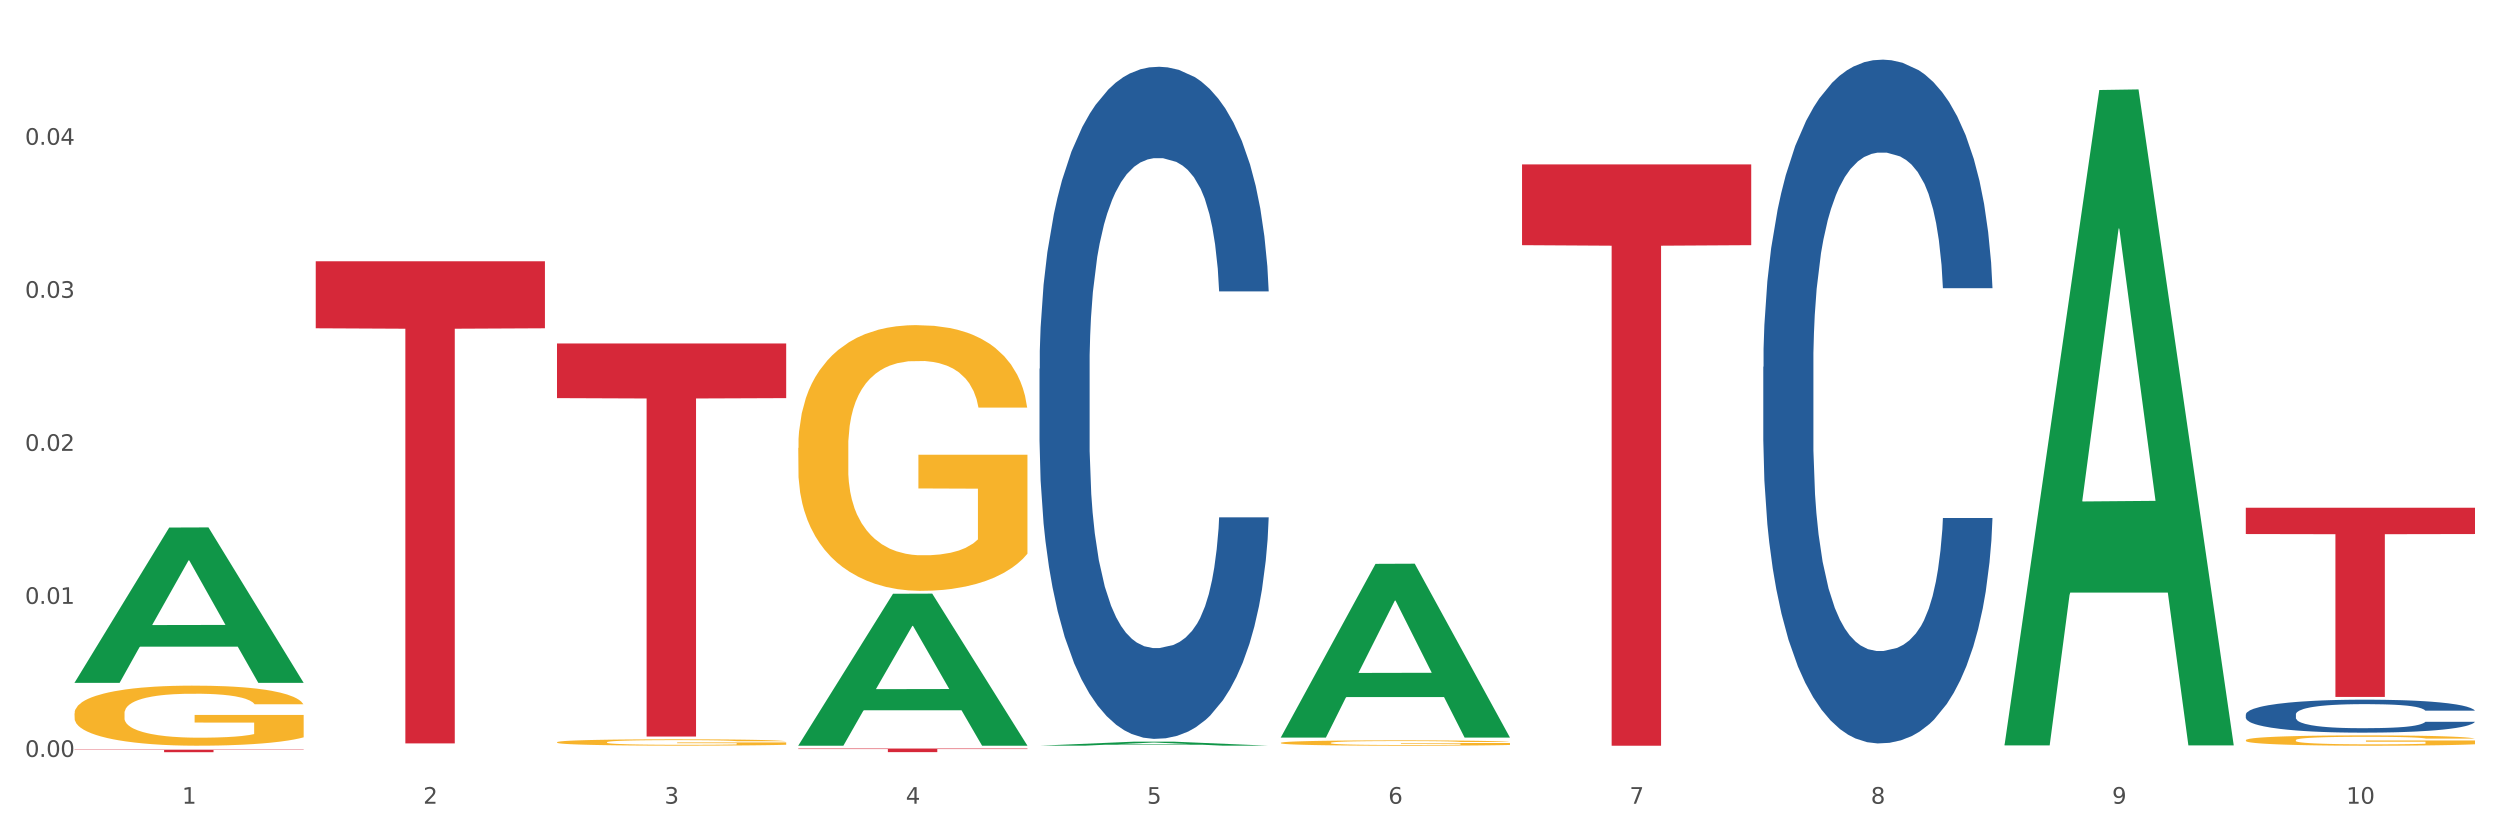
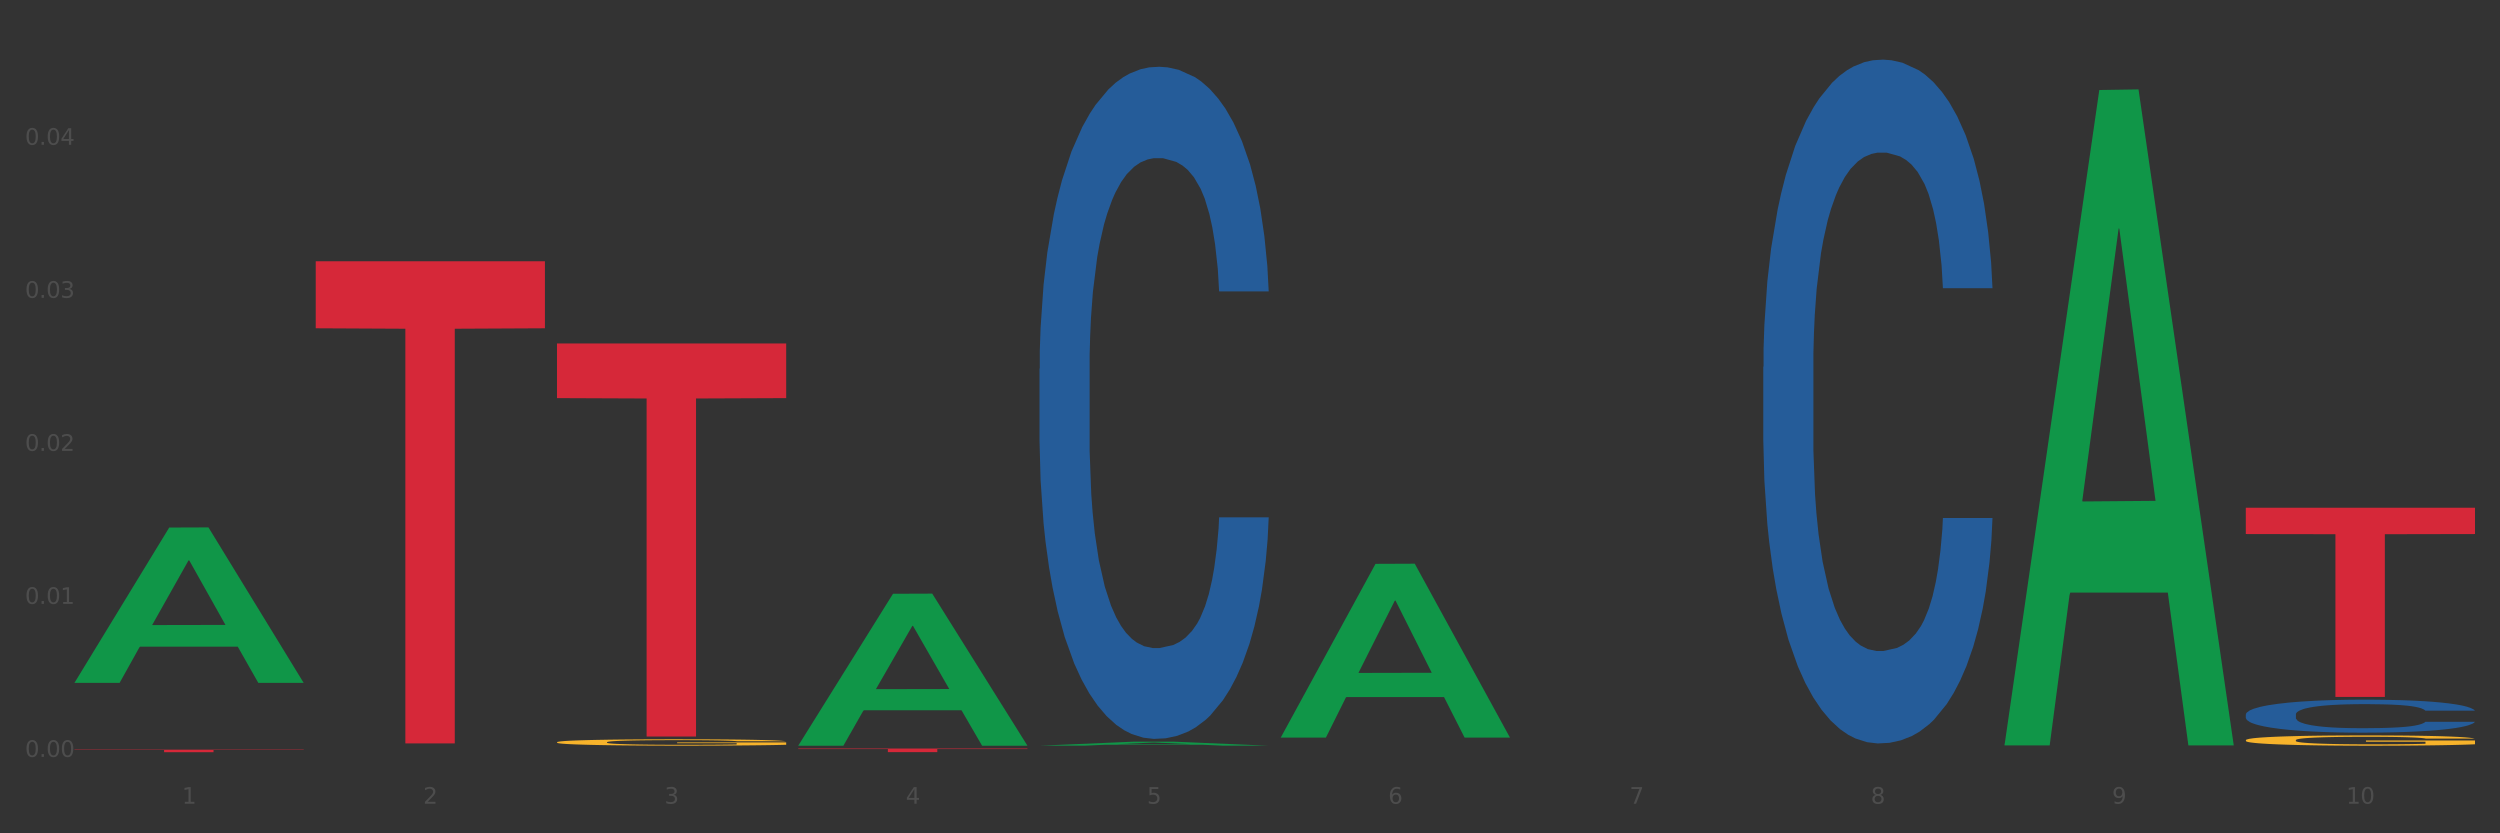
<svg xmlns="http://www.w3.org/2000/svg" xmlns:xlink="http://www.w3.org/1999/xlink" width="1080pt" height="360pt" viewBox="0 0 1080 360" version="1.1">
  <rect x="0" y="0" width="1080" height="360" fill="#333333" stroke="none" />
  <defs>
    <style type="text/css">*{stroke-linejoin: round; stroke-linecap: butt}</style>
  </defs>
  <g id="figure_1">
    <g id="patch_1">
-       <path d="M 0 360  L 1080 360  L 1080 0  L 0 0  z " style="fill: #ffffff; stroke: #ffffff; stroke-linejoin: miter" />
-     </g>
+       </g>
    <g id="axes_1">
      <g id="matplotlib.axis_1">
        <g id="xtick_1">
          <g id="text_1">
            <g style="fill: #4d4d4d" transform="translate(78.627 347.204) scale(0.096 -0.096)">
              <defs>
                <path id="DejaVuSans-31" d="M 794 531  L 1825 531  L 1825 4091  L 703 3866  L 703 4441  L 1819 4666  L 2450 4666  L 2450 531  L 3481 531  L 3481 0  L 794 0  L 794 531  z " transform="scale(0.016)" />
              </defs>
              <use xlink:href="#DejaVuSans-31" />
            </g>
          </g>
        </g>
        <g id="xtick_2">
          <g id="text_2">
            <g style="fill: #4d4d4d" transform="translate(182.851 347.204) scale(0.096 -0.096)">
              <defs>
                <path id="DejaVuSans-32" d="M 1228 531  L 3431 531  L 3431 0  L 469 0  L 469 531  Q 828 903 1448 1529  Q 2069 2156 2228 2338  Q 2531 2678 2651 2914  Q 2772 3150 2772 3378  Q 2772 3750 2511 3984  Q 2250 4219 1831 4219  Q 1534 4219 1204 4116  Q 875 4013 500 3803  L 500 4441  Q 881 4594 1212 4672  Q 1544 4750 1819 4750  Q 2544 4750 2975 4387  Q 3406 4025 3406 3419  Q 3406 3131 3298 2873  Q 3191 2616 2906 2266  Q 2828 2175 2409 1742  Q 1991 1309 1228 531  z " transform="scale(0.016)" />
              </defs>
              <use xlink:href="#DejaVuSans-32" />
            </g>
          </g>
        </g>
        <g id="xtick_3">
          <g id="text_3">
            <g style="fill: #4d4d4d" transform="translate(287.074 347.204) scale(0.096 -0.096)">
              <defs>
                <path id="DejaVuSans-33" d="M 2597 2516  Q 3050 2419 3304 2112  Q 3559 1806 3559 1356  Q 3559 666 3084 287  Q 2609 -91 1734 -91  Q 1441 -91 1130 -33  Q 819 25 488 141  L 488 750  Q 750 597 1062 519  Q 1375 441 1716 441  Q 2309 441 2620 675  Q 2931 909 2931 1356  Q 2931 1769 2642 2001  Q 2353 2234 1838 2234  L 1294 2234  L 1294 2753  L 1863 2753  Q 2328 2753 2575 2939  Q 2822 3125 2822 3475  Q 2822 3834 2567 4026  Q 2313 4219 1838 4219  Q 1578 4219 1281 4162  Q 984 4106 628 3988  L 628 4550  Q 988 4650 1302 4700  Q 1616 4750 1894 4750  Q 2613 4750 3031 4423  Q 3450 4097 3450 3541  Q 3450 3153 3228 2886  Q 3006 2619 2597 2516  z " transform="scale(0.016)" />
              </defs>
              <use xlink:href="#DejaVuSans-33" />
            </g>
          </g>
        </g>
        <g id="xtick_4">
          <g id="text_4">
            <g style="fill: #4d4d4d" transform="translate(391.298 347.204) scale(0.096 -0.096)">
              <defs>
                <path id="DejaVuSans-34" d="M 2419 4116  L 825 1625  L 2419 1625  L 2419 4116  z M 2253 4666  L 3047 4666  L 3047 1625  L 3713 1625  L 3713 1100  L 3047 1100  L 3047 0  L 2419 0  L 2419 1100  L 313 1100  L 313 1709  L 2253 4666  z " transform="scale(0.016)" />
              </defs>
              <use xlink:href="#DejaVuSans-34" />
            </g>
          </g>
        </g>
        <g id="xtick_5">
          <g id="text_5">
            <g style="fill: #4d4d4d" transform="translate(495.522 347.204) scale(0.096 -0.096)">
              <defs>
                <path id="DejaVuSans-35" d="M 691 4666  L 3169 4666  L 3169 4134  L 1269 4134  L 1269 2991  Q 1406 3038 1543 3061  Q 1681 3084 1819 3084  Q 2600 3084 3056 2656  Q 3513 2228 3513 1497  Q 3513 744 3044 326  Q 2575 -91 1722 -91  Q 1428 -91 1123 -41  Q 819 9 494 109  L 494 744  Q 775 591 1075 516  Q 1375 441 1709 441  Q 2250 441 2565 725  Q 2881 1009 2881 1497  Q 2881 1984 2565 2268  Q 2250 2553 1709 2553  Q 1456 2553 1204 2497  Q 953 2441 691 2322  L 691 4666  z " transform="scale(0.016)" />
              </defs>
              <use xlink:href="#DejaVuSans-35" />
            </g>
          </g>
        </g>
        <g id="xtick_6">
          <g id="text_6">
            <g style="fill: #4d4d4d" transform="translate(599.745 347.204) scale(0.096 -0.096)">
              <defs>
                <path id="DejaVuSans-36" d="M 2113 2584  Q 1688 2584 1439 2293  Q 1191 2003 1191 1497  Q 1191 994 1439 701  Q 1688 409 2113 409  Q 2538 409 2786 701  Q 3034 994 3034 1497  Q 3034 2003 2786 2293  Q 2538 2584 2113 2584  z M 3366 4563  L 3366 3988  Q 3128 4100 2886 4159  Q 2644 4219 2406 4219  Q 1781 4219 1451 3797  Q 1122 3375 1075 2522  Q 1259 2794 1537 2939  Q 1816 3084 2150 3084  Q 2853 3084 3261 2657  Q 3669 2231 3669 1497  Q 3669 778 3244 343  Q 2819 -91 2113 -91  Q 1303 -91 875 529  Q 447 1150 447 2328  Q 447 3434 972 4092  Q 1497 4750 2381 4750  Q 2619 4750 2861 4703  Q 3103 4656 3366 4563  z " transform="scale(0.016)" />
              </defs>
              <use xlink:href="#DejaVuSans-36" />
            </g>
          </g>
        </g>
        <g id="xtick_7">
          <g id="text_7">
            <g style="fill: #4d4d4d" transform="translate(703.969 347.204) scale(0.096 -0.096)">
              <defs>
                <path id="DejaVuSans-37" d="M 525 4666  L 3525 4666  L 3525 4397  L 1831 0  L 1172 0  L 2766 4134  L 525 4134  L 525 4666  z " transform="scale(0.016)" />
              </defs>
              <use xlink:href="#DejaVuSans-37" />
            </g>
          </g>
        </g>
        <g id="xtick_8">
          <g id="text_8">
            <g style="fill: #4d4d4d" transform="translate(808.193 347.204) scale(0.096 -0.096)">
              <defs>
                <path id="DejaVuSans-38" d="M 2034 2216  Q 1584 2216 1326 1975  Q 1069 1734 1069 1313  Q 1069 891 1326 650  Q 1584 409 2034 409  Q 2484 409 2743 651  Q 3003 894 3003 1313  Q 3003 1734 2745 1975  Q 2488 2216 2034 2216  z M 1403 2484  Q 997 2584 770 2862  Q 544 3141 544 3541  Q 544 4100 942 4425  Q 1341 4750 2034 4750  Q 2731 4750 3128 4425  Q 3525 4100 3525 3541  Q 3525 3141 3298 2862  Q 3072 2584 2669 2484  Q 3125 2378 3379 2068  Q 3634 1759 3634 1313  Q 3634 634 3220 271  Q 2806 -91 2034 -91  Q 1263 -91 848 271  Q 434 634 434 1313  Q 434 1759 690 2068  Q 947 2378 1403 2484  z M 1172 3481  Q 1172 3119 1398 2916  Q 1625 2713 2034 2713  Q 2441 2713 2670 2916  Q 2900 3119 2900 3481  Q 2900 3844 2670 4047  Q 2441 4250 2034 4250  Q 1625 4250 1398 4047  Q 1172 3844 1172 3481  z " transform="scale(0.016)" />
              </defs>
              <use xlink:href="#DejaVuSans-38" />
            </g>
          </g>
        </g>
        <g id="xtick_9">
          <g id="text_9">
            <g style="fill: #4d4d4d" transform="translate(912.416 347.204) scale(0.096 -0.096)">
              <defs>
                <path id="DejaVuSans-39" d="M 703 97  L 703 672  Q 941 559 1184 500  Q 1428 441 1663 441  Q 2288 441 2617 861  Q 2947 1281 2994 2138  Q 2813 1869 2534 1725  Q 2256 1581 1919 1581  Q 1219 1581 811 2004  Q 403 2428 403 3163  Q 403 3881 828 4315  Q 1253 4750 1959 4750  Q 2769 4750 3195 4129  Q 3622 3509 3622 2328  Q 3622 1225 3098 567  Q 2575 -91 1691 -91  Q 1453 -91 1209 -44  Q 966 3 703 97  z M 1959 2075  Q 2384 2075 2632 2365  Q 2881 2656 2881 3163  Q 2881 3666 2632 3958  Q 2384 4250 1959 4250  Q 1534 4250 1286 3958  Q 1038 3666 1038 3163  Q 1038 2656 1286 2365  Q 1534 2075 1959 2075  z " transform="scale(0.016)" />
              </defs>
              <use xlink:href="#DejaVuSans-39" />
            </g>
          </g>
        </g>
        <g id="xtick_10">
          <g id="text_10">
            <g style="fill: #4d4d4d" transform="translate(1013.586 347.204) scale(0.096 -0.096)">
              <defs>
                <path id="DejaVuSans-30" d="M 2034 4250  Q 1547 4250 1301 3770  Q 1056 3291 1056 2328  Q 1056 1369 1301 889  Q 1547 409 2034 409  Q 2525 409 2770 889  Q 3016 1369 3016 2328  Q 3016 3291 2770 3770  Q 2525 4250 2034 4250  z M 2034 4750  Q 2819 4750 3233 4129  Q 3647 3509 3647 2328  Q 3647 1150 3233 529  Q 2819 -91 2034 -91  Q 1250 -91 836 529  Q 422 1150 422 2328  Q 422 3509 836 4129  Q 1250 4750 2034 4750  z " transform="scale(0.016)" />
              </defs>
              <use xlink:href="#DejaVuSans-31" />
              <use xlink:href="#DejaVuSans-30" transform="translate(63.623 0)" />
            </g>
          </g>
        </g>
        <g id="xtick_11" />
        <g id="xtick_12" />
        <g id="xtick_13" />
        <g id="xtick_14" />
        <g id="xtick_15" />
        <g id="xtick_16" />
        <g id="xtick_17" />
        <g id="xtick_18" />
        <g id="xtick_19" />
      </g>
      <g id="matplotlib.axis_2">
        <g id="ytick_1">
          <g id="text_11">
            <g style="fill: #4d4d4d" transform="translate(10.8 326.986) scale(0.096 -0.096)">
              <defs>
                <path id="DejaVuSans-2e" d="M 684 794  L 1344 794  L 1344 0  L 684 0  L 684 794  z " transform="scale(0.016)" />
              </defs>
              <use xlink:href="#DejaVuSans-30" />
              <use xlink:href="#DejaVuSans-2e" transform="translate(63.623 0)" />
              <use xlink:href="#DejaVuSans-30" transform="translate(95.41 0)" />
              <use xlink:href="#DejaVuSans-30" transform="translate(159.033 0)" />
            </g>
          </g>
        </g>
        <g id="ytick_2">
          <g id="text_12">
            <g style="fill: #4d4d4d" transform="translate(10.8 260.875) scale(0.096 -0.096)">
              <use xlink:href="#DejaVuSans-30" />
              <use xlink:href="#DejaVuSans-2e" transform="translate(63.623 0)" />
              <use xlink:href="#DejaVuSans-30" transform="translate(95.41 0)" />
              <use xlink:href="#DejaVuSans-31" transform="translate(159.033 0)" />
            </g>
          </g>
        </g>
        <g id="ytick_3">
          <g id="text_13">
            <g style="fill: #4d4d4d" transform="translate(10.8 194.765) scale(0.096 -0.096)">
              <use xlink:href="#DejaVuSans-30" />
              <use xlink:href="#DejaVuSans-2e" transform="translate(63.623 0)" />
              <use xlink:href="#DejaVuSans-30" transform="translate(95.41 0)" />
              <use xlink:href="#DejaVuSans-32" transform="translate(159.033 0)" />
            </g>
          </g>
        </g>
        <g id="ytick_4">
          <g id="text_14">
            <g style="fill: #4d4d4d" transform="translate(10.8 128.654) scale(0.096 -0.096)">
              <use xlink:href="#DejaVuSans-30" />
              <use xlink:href="#DejaVuSans-2e" transform="translate(63.623 0)" />
              <use xlink:href="#DejaVuSans-30" transform="translate(95.41 0)" />
              <use xlink:href="#DejaVuSans-33" transform="translate(159.033 0)" />
            </g>
          </g>
        </g>
        <g id="ytick_5">
          <g id="text_15">
            <g style="fill: #4d4d4d" transform="translate(10.8 62.543) scale(0.096 -0.096)">
              <use xlink:href="#DejaVuSans-30" />
              <use xlink:href="#DejaVuSans-2e" transform="translate(63.623 0)" />
              <use xlink:href="#DejaVuSans-30" transform="translate(95.41 0)" />
              <use xlink:href="#DejaVuSans-34" transform="translate(159.033 0)" />
            </g>
          </g>
        </g>
        <g id="ytick_6" />
        <g id="ytick_7" />
        <g id="ytick_8" />
        <g id="ytick_9" />
        <g id="ytick_10" />
      </g>
      <g id="PolyCollection_1">
        <path d="M 32.175 294.875  L 32.277 294.812  L 73.107 227.899  L 90.051 227.836  L 131.187 295.001  L 111.589 295.001  L 102.709 279.361  L 60.552 279.361  L 60.246 279.613  L 51.671 295.001  L 32.175 295.001  L 32.175 294.875  L 65.86 270.027  L 97.401 269.964  L 81.783 242.152  L 81.579 242.026  L 81.375 242.215  L 65.758 269.964  L 65.86 270.027  L 32.175 294.875  z " clip-path="url(#paecd5cd5d4)" style="fill: #109648" />
-         <path d="M 344.846 193.497  L 344.963 193.392  L 344.963 189.618  L 345.197 186.368  L 346.366 178.504  L 348.119 172.004  L 349.405 168.544  L 350.691 165.713  L 352.21 162.882  L 354.081 159.946  L 357.471 155.648  L 359.575 153.446  L 362.147 151.139  L 366.823 147.784  L 370.213 145.897  L 373.72 144.324  L 379.448 142.437  L 383.188 141.598  L 387.163 140.969  L 391.956 140.55  L 395.579 140.445  L 403.529 140.759  L 410.309 141.703  L 413.582 142.437  L 417.79 143.695  L 420.011 144.534  L 423.635 146.211  L 427.376 148.413  L 429.947 150.3  L 433.805 153.865  L 436.728 157.43  L 439.416 161.834  L 440.819 164.874  L 441.871 167.705  L 442.806 170.955  L 443.741 176.093  L 422.7 176.093  L 421.882 172.423  L 420.596 168.963  L 418.725 165.608  L 417.089 163.511  L 414.283 160.89  L 411.711 159.212  L 409.023 157.954  L 405.75 156.906  L 403.178 156.381  L 399.554 155.962  L 392.423 156.067  L 387.63 156.906  L 384.357 157.954  L 382.253 158.898  L 380.383 159.946  L 378.279 161.414  L 375.824 163.616  L 374.07 165.608  L 372.317 168.124  L 370.914 170.641  L 369.628 173.576  L 368.576 176.722  L 367.758 179.972  L 367.056 183.956  L 366.472 190.562  L 366.472 204.926  L 366.706 208.176  L 367.29 212.475  L 367.992 215.725  L 369.161 219.604  L 370.213 222.225  L 372.2 226  L 374.421 229.145  L 376.174 231.137  L 377.928 232.815  L 380.967 235.121  L 384.357 237.009  L 387.28 238.162  L 391.254 239.21  L 393.943 239.63  L 396.281 239.84  L 402.009 239.84  L 406.1 239.525  L 410.659 238.791  L 414.166 237.847  L 417.089 236.694  L 420.362 234.807  L 422.466 233.025  L 422.466 211.112  L 396.748 211.007  L 396.748 196.433  L 443.858 196.433  L 443.858 239.21  L 441.871 241.412  L 439.65 243.404  L 437.312 245.187  L 433.805 247.389  L 429.597 249.485  L 425.856 250.953  L 421.882 252.211  L 417.206 253.365  L 411.127 254.413  L 407.386 254.833  L 402.71 255.147  L 397.216 255.252  L 392.423 255.042  L 387.747 254.518  L 382.838 253.575  L 378.045 252.211  L 374.421 250.848  L 370.797 249.171  L 366.94 246.969  L 363.9 244.872  L 361.562 242.985  L 358.99 240.573  L 356.185 237.428  L 354.081 234.597  L 352.21 231.662  L 350.223 227.887  L 348.82 224.637  L 347.418 220.548  L 346.599 217.507  L 345.664 212.789  L 344.963 206.184  L 344.846 193.497  z " clip-path="url(#paecd5cd5d4)" style="fill: #f7b32b" />
-         <path d="M 553.293 320.902  L 553.41 320.9  L 553.41 320.824  L 553.644 320.759  L 554.813 320.6  L 556.566 320.469  L 557.852 320.399  L 559.138 320.342  L 560.658 320.284  L 562.528 320.225  L 565.918 320.138  L 568.022 320.094  L 570.594 320.047  L 575.27 319.98  L 578.66 319.942  L 582.167 319.91  L 587.895 319.872  L 591.636 319.855  L 595.61 319.842  L 600.403 319.834  L 604.027 319.832  L 611.976 319.838  L 618.756 319.857  L 622.029 319.872  L 626.237 319.897  L 628.458 319.914  L 632.082 319.948  L 635.823 319.992  L 638.395 320.031  L 642.252 320.103  L 645.175 320.174  L 647.863 320.263  L 649.266 320.325  L 650.318 320.382  L 651.253 320.447  L 652.189 320.551  L 631.147 320.551  L 630.329 320.477  L 629.043 320.407  L 627.173 320.34  L 625.536 320.297  L 622.73 320.244  L 620.159 320.21  L 617.47 320.185  L 614.197 320.164  L 611.625 320.153  L 608.001 320.145  L 600.87 320.147  L 596.078 320.164  L 592.805 320.185  L 590.7 320.204  L 588.83 320.225  L 586.726 320.255  L 584.271 320.299  L 582.518 320.34  L 580.764 320.39  L 579.361 320.441  L 578.075 320.5  L 577.023 320.564  L 576.205 320.629  L 575.504 320.71  L 574.919 320.843  L 574.919 321.133  L 575.153 321.199  L 575.737 321.285  L 576.439 321.351  L 577.608 321.429  L 578.66 321.482  L 580.647 321.558  L 582.868 321.622  L 584.622 321.662  L 586.375 321.696  L 589.415 321.743  L 592.805 321.781  L 595.727 321.804  L 599.702 321.825  L 602.39 321.834  L 604.728 321.838  L 610.456 321.838  L 614.548 321.831  L 619.107 321.817  L 622.613 321.798  L 625.536 321.774  L 628.809 321.736  L 630.913 321.7  L 630.913 321.258  L 605.196 321.256  L 605.196 320.962  L 652.306 320.962  L 652.306 321.825  L 650.318 321.869  L 648.097 321.91  L 645.759 321.946  L 642.252 321.99  L 638.044 322.032  L 634.303 322.062  L 630.329 322.087  L 625.653 322.111  L 619.574 322.132  L 615.833 322.14  L 611.158 322.147  L 605.663 322.149  L 600.87 322.145  L 596.195 322.134  L 591.285 322.115  L 586.492 322.087  L 582.868 322.06  L 579.244 322.026  L 575.387 321.982  L 572.347 321.939  L 570.009 321.901  L 567.438 321.853  L 564.632 321.789  L 562.528 321.732  L 560.658 321.673  L 558.67 321.597  L 557.268 321.531  L 555.865 321.448  L 555.047 321.387  L 554.111 321.292  L 553.41 321.158  L 553.293 320.902  z " clip-path="url(#paecd5cd5d4)" style="fill: #f7b32b" />
        <path d="M 970.188 319.753  L 970.304 319.749  L 970.304 319.603  L 970.538 319.477  L 971.707 319.172  L 973.461 318.919  L 974.747 318.785  L 976.032 318.675  L 977.552 318.566  L 979.422 318.452  L 982.813 318.285  L 984.917 318.199  L 987.488 318.11  L 992.164 317.98  L 995.554 317.907  L 999.061 317.846  L 1004.789 317.772  L 1008.53 317.74  L 1012.505 317.715  L 1017.297 317.699  L 1020.921 317.695  L 1028.87 317.707  L 1035.65 317.744  L 1038.923 317.772  L 1043.132 317.821  L 1045.353 317.854  L 1048.977 317.919  L 1052.717 318.004  L 1055.289 318.077  L 1059.147 318.216  L 1062.069 318.354  L 1064.758 318.525  L 1066.161 318.643  L 1067.213 318.753  L 1068.148 318.879  L 1069.083 319.078  L 1048.041 319.078  L 1047.223 318.936  L 1045.937 318.801  L 1044.067 318.671  L 1042.43 318.59  L 1039.625 318.488  L 1037.053 318.423  L 1034.364 318.374  L 1031.091 318.334  L 1028.52 318.313  L 1024.896 318.297  L 1017.765 318.301  L 1012.972 318.334  L 1009.699 318.374  L 1007.595 318.411  L 1005.724 318.452  L 1003.62 318.509  L 1001.165 318.594  L 999.412 318.671  L 997.659 318.769  L 996.256 318.867  L 994.97 318.98  L 993.918 319.102  L 993.1 319.229  L 992.398 319.383  L 991.814 319.639  L 991.814 320.197  L 992.047 320.323  L 992.632 320.489  L 993.333 320.615  L 994.502 320.766  L 995.554 320.868  L 997.542 321.014  L 999.763 321.136  L 1001.516 321.213  L 1003.27 321.278  L 1006.309 321.368  L 1009.699 321.441  L 1012.621 321.486  L 1016.596 321.527  L 1019.285 321.543  L 1021.623 321.551  L 1027.351 321.551  L 1031.442 321.539  L 1036.001 321.51  L 1039.508 321.474  L 1042.43 321.429  L 1045.704 321.356  L 1047.808 321.287  L 1047.808 320.436  L 1022.09 320.432  L 1022.09 319.867  L 1069.2 319.867  L 1069.2 321.527  L 1067.213 321.612  L 1064.992 321.689  L 1062.654 321.758  L 1059.147 321.844  L 1054.938 321.925  L 1051.198 321.982  L 1047.223 322.031  L 1042.547 322.076  L 1036.469 322.116  L 1032.728 322.133  L 1028.052 322.145  L 1022.558 322.149  L 1017.765 322.141  L 1013.089 322.12  L 1008.179 322.084  L 1003.387 322.031  L 999.763 321.978  L 996.139 321.913  L 992.281 321.828  L 989.242 321.746  L 986.904 321.673  L 984.332 321.579  L 981.527 321.457  L 979.422 321.348  L 977.552 321.234  L 975.565 321.087  L 974.162 320.961  L 972.759 320.803  L 971.941 320.685  L 971.006 320.502  L 970.304 320.245  L 970.188 319.753  z " clip-path="url(#paecd5cd5d4)" style="fill: #f7b32b" />
        <path d="M 32.175 323.845  L 131.187 323.845  L 131.187 323.998  L 92.239 323.999  L 92.239 324.95  L 70.888 324.95  L 70.888 323.999  L 32.175 323.998  L 32.175 323.846  L 32.175 323.845  z " clip-path="url(#paecd5cd5d4)" style="fill: #d62839" />
        <path d="M 136.399 112.873  L 235.411 112.873  L 235.411 141.817  L 196.463 142.013  L 196.463 321.151  L 175.112 321.151  L 175.112 142.013  L 136.399 141.817  L 136.399 113.069  L 136.399 112.873  z " clip-path="url(#paecd5cd5d4)" style="fill: #d62839" />
        <path d="M 240.622 148.39  L 339.635 148.39  L 339.635 171.985  L 300.687 172.145  L 300.687 318.184  L 279.336 318.184  L 279.336 172.145  L 240.622 171.985  L 240.622 148.549  L 240.622 148.39  z " clip-path="url(#paecd5cd5d4)" style="fill: #d62839" />
        <path d="M 970.188 308.658  L 970.305 308.645  L 970.305 308.281  L 970.656 307.786  L 971.943 306.875  L 973.582 306.186  L 976.39 305.379  L 977.912 305.041  L 979.902 304.663  L 983.998 304.052  L 988.679 303.531  L 991.956 303.245  L 994.414 303.063  L 999.915 302.737  L 1003.075 302.594  L 1006.352 302.477  L 1009.161 302.399  L 1013.842 302.308  L 1017.587 302.269  L 1021.917 302.256  L 1025.546 302.269  L 1030.344 302.321  L 1037.366 302.477  L 1040.058 302.568  L 1043.686 302.724  L 1047.431 302.933  L 1050.474 303.141  L 1053.985 303.44  L 1057.613 303.83  L 1061.125 304.325  L 1063.582 304.78  L 1065.572 305.262  L 1067.327 305.847  L 1068.615 306.485  L 1069.2 307.019  L 1047.782 307.019  L 1047.197 306.537  L 1046.027 306.017  L 1044.857 305.665  L 1043.569 305.379  L 1041.58 305.054  L 1039.824 304.845  L 1036.898 304.598  L 1034.206 304.442  L 1031.983 304.351  L 1029.291 304.273  L 1023.556 304.195  L 1019.46 304.195  L 1016.885 304.221  L 1013.725 304.286  L 1011.033 304.377  L 1007.873 304.533  L 1005.415 304.702  L 1002.958 304.923  L 1001.553 305.08  L 999.447 305.366  L 998.042 305.6  L 996.17 306.004  L 995.116 306.29  L 993.244 307.032  L 992.424 307.578  L 992.073 307.955  L 991.839 308.372  L 991.839 310.402  L 992.541 311.313  L 993.127 311.703  L 994.063 312.146  L 995.818 312.718  L 998.393 313.278  L 1001.085 313.681  L 1003.309 313.928  L 1005.415 314.11  L 1007.522 314.254  L 1010.097 314.384  L 1012.203 314.462  L 1015.363 314.54  L 1019.109 314.579  L 1022.035 314.579  L 1028.003 314.514  L 1030.695 314.449  L 1033.27 314.358  L 1036.079 314.215  L 1038.303 314.058  L 1039.59 313.941  L 1041.697 313.694  L 1043.335 313.434  L 1044.739 313.135  L 1045.676 312.874  L 1046.729 312.484  L 1047.548 312.041  L 1047.782 311.807  L 1069.2 311.807  L 1068.732 312.276  L 1067.913 312.731  L 1066.274 313.343  L 1064.987 313.694  L 1062.997 314.123  L 1060.89 314.488  L 1057.965 314.891  L 1055.273 315.191  L 1052.464 315.451  L 1049.421 315.685  L 1043.92 316.01  L 1041.931 316.101  L 1037.717 316.258  L 1034.44 316.349  L 1029.642 316.44  L 1024.726 316.492  L 1019.577 316.505  L 1015.012 316.479  L 1009.98 316.401  L 1006.82 316.323  L 1003.309 316.206  L 999.212 316.023  L 995.35 315.802  L 991.722 315.542  L 988.328 315.243  L 985.168 314.904  L 981.072 314.345  L 978.029 313.798  L 975.805 313.291  L 974.284 312.861  L 972.762 312.315  L 971.943 311.937  L 970.656 311.026  L 970.188 310.181  L 970.188 308.658  z " clip-path="url(#paecd5cd5d4)" style="fill: #255c99" />
        <path d="M 761.74 158.491  L 761.857 158.222  L 761.857 150.668  L 762.208 140.416  L 763.496 121.531  L 765.134 107.233  L 767.943 90.507  L 769.465 83.492  L 771.454 75.669  L 775.551 62.989  L 780.232 52.198  L 783.509 46.263  L 785.967 42.486  L 791.467 35.741  L 794.627 32.774  L 797.904 30.346  L 800.713 28.727  L 805.395 26.839  L 809.14 26.029  L 813.47 25.759  L 817.098 26.029  L 821.897 27.108  L 828.919 30.346  L 831.611 32.234  L 835.239 35.472  L 838.984 39.788  L 842.027 44.105  L 845.538 50.31  L 849.166 58.403  L 852.677 68.655  L 855.135 78.097  L 857.125 88.079  L 858.88 100.219  L 860.168 113.438  L 860.753 124.499  L 839.335 124.499  L 838.75 114.517  L 837.58 103.726  L 836.409 96.442  L 835.122 90.507  L 833.132 83.762  L 831.377 79.446  L 828.451 74.32  L 825.759 71.083  L 823.535 69.194  L 820.843 67.575  L 815.109 65.957  L 811.012 65.957  L 808.438 66.496  L 805.278 67.845  L 802.586 69.734  L 799.426 72.971  L 796.968 76.478  L 794.51 81.064  L 793.106 84.302  L 790.999 90.237  L 789.595 95.093  L 787.722 103.456  L 786.669 109.391  L 784.796 124.769  L 783.977 136.1  L 783.626 143.923  L 783.392 152.556  L 783.392 194.642  L 784.094 213.527  L 784.679 221.62  L 785.616 230.793  L 787.371 242.663  L 789.946 254.263  L 792.638 262.627  L 794.862 267.752  L 796.968 271.529  L 799.075 274.497  L 801.65 277.195  L 803.756 278.813  L 806.916 280.432  L 810.661 281.241  L 813.587 281.241  L 819.556 279.893  L 822.248 278.544  L 824.823 276.655  L 827.632 273.688  L 829.855 270.45  L 831.143 268.022  L 833.249 262.896  L 834.888 257.501  L 836.292 251.296  L 837.229 245.9  L 838.282 237.807  L 839.101 228.634  L 839.335 223.778  L 860.753 223.778  L 860.285 233.49  L 859.465 242.933  L 857.827 255.612  L 856.539 262.896  L 854.55 271.799  L 852.443 279.353  L 849.517 287.716  L 846.825 293.921  L 844.017 299.317  L 840.974 304.173  L 835.473 310.917  L 833.483 312.806  L 829.27 316.043  L 825.993 317.932  L 821.195 319.82  L 816.279 320.899  L 811.13 321.169  L 806.565 320.629  L 801.533 319.011  L 798.373 317.392  L 794.862 314.964  L 790.765 311.187  L 786.903 306.601  L 783.275 301.205  L 779.881 295  L 776.721 287.986  L 772.625 276.385  L 769.582 265.055  L 767.358 254.533  L 765.837 245.63  L 764.315 234.3  L 763.496 226.476  L 762.208 207.591  L 761.74 190.056  L 761.74 158.491  z " clip-path="url(#paecd5cd5d4)" style="fill: #255c99" />
        <path d="M 449.069 159.305  L 449.187 159.04  L 449.187 151.615  L 449.538 141.538  L 450.825 122.976  L 452.464 108.922  L 455.272 92.481  L 456.794 85.587  L 458.783 77.897  L 462.88 65.434  L 467.561 54.827  L 470.838 48.993  L 473.296 45.281  L 478.797 38.652  L 481.957 35.735  L 485.234 33.348  L 488.042 31.757  L 492.724 29.901  L 496.469 29.105  L 500.799 28.84  L 504.427 29.105  L 509.226 30.166  L 516.248 33.348  L 518.94 35.204  L 522.568 38.386  L 526.313 42.629  L 529.356 46.872  L 532.867 52.971  L 536.495 60.926  L 540.006 71.003  L 542.464 80.284  L 544.454 90.095  L 546.209 102.028  L 547.497 115.021  L 548.082 125.893  L 526.664 125.893  L 526.079 116.082  L 524.909 105.475  L 523.738 98.315  L 522.451 92.481  L 520.461 85.852  L 518.706 81.609  L 515.78 76.571  L 513.088 73.389  L 510.864 71.533  L 508.173 69.942  L 502.438 68.351  L 498.342 68.351  L 495.767 68.881  L 492.607 70.207  L 489.915 72.063  L 486.755 75.245  L 484.297 78.693  L 481.84 83.2  L 480.435 86.383  L 478.328 92.216  L 476.924 96.989  L 475.051 105.21  L 473.998 111.044  L 472.126 126.158  L 471.306 137.296  L 470.955 144.986  L 470.721 153.471  L 470.721 194.838  L 471.423 213.4  L 472.009 221.355  L 472.945 230.371  L 474.7 242.039  L 477.275 253.441  L 479.967 261.661  L 482.191 266.7  L 484.297 270.412  L 486.404 273.329  L 488.979 275.981  L 491.085 277.572  L 494.245 279.163  L 497.991 279.958  L 500.916 279.958  L 506.885 278.632  L 509.577 277.306  L 512.152 275.45  L 514.961 272.533  L 517.184 269.351  L 518.472 266.965  L 520.578 261.926  L 522.217 256.623  L 523.621 250.524  L 524.558 245.221  L 525.611 237.265  L 526.43 228.25  L 526.664 223.476  L 548.082 223.476  L 547.614 233.023  L 546.795 242.304  L 545.156 254.767  L 543.869 261.926  L 541.879 270.677  L 539.772 278.102  L 536.846 286.322  L 534.155 292.421  L 531.346 297.725  L 528.303 302.498  L 522.802 309.127  L 520.813 310.983  L 516.599 314.165  L 513.322 316.022  L 508.524 317.878  L 503.608 318.938  L 498.459 319.204  L 493.894 318.673  L 488.862 317.082  L 485.702 315.491  L 482.191 313.105  L 478.094 309.392  L 474.232 304.884  L 470.604 299.581  L 467.21 293.482  L 464.05 286.587  L 459.954 275.185  L 456.911 264.048  L 454.687 253.706  L 453.166 244.955  L 451.644 233.818  L 450.825 226.128  L 449.538 207.566  L 449.069 190.33  L 449.069 159.305  z " clip-path="url(#paecd5cd5d4)" style="fill: #255c99" />
        <path d="M 344.846 323.375  L 443.858 323.375  L 443.858 323.59  L 404.91 323.592  L 404.91 324.927  L 383.559 324.927  L 383.559 323.592  L 344.846 323.59  L 344.846 323.376  L 344.846 323.375  z " clip-path="url(#paecd5cd5d4)" style="fill: #d62839" />
-         <path d="M 657.517 71.011  L 756.529 71.011  L 756.529 105.911  L 717.581 106.147  L 717.581 322.149  L 696.23 322.149  L 696.23 106.147  L 657.517 105.911  L 657.517 71.247  L 657.517 71.011  z " clip-path="url(#paecd5cd5d4)" style="fill: #d62839" />
        <path d="M 970.188 219.346  L 1069.2 219.346  L 1069.2 230.702  L 1030.252 230.779  L 1030.252 301.066  L 1008.901 301.066  L 1008.901 230.779  L 970.188 230.702  L 970.188 219.422  L 970.188 219.346  z " clip-path="url(#paecd5cd5d4)" style="fill: #d62839" />
        <path d="M 240.622 320.644  L 240.739 320.641  L 240.739 320.551  L 240.973 320.473  L 242.142 320.285  L 243.895 320.129  L 245.181 320.047  L 246.467 319.979  L 247.987 319.911  L 249.857 319.841  L 253.247 319.738  L 255.351 319.685  L 257.923 319.63  L 262.599 319.55  L 265.989 319.505  L 269.496 319.467  L 275.224 319.422  L 278.965 319.402  L 282.939 319.387  L 287.732 319.377  L 291.356 319.374  L 299.305 319.382  L 306.085 319.404  L 309.358 319.422  L 313.566 319.452  L 315.788 319.472  L 319.411 319.512  L 323.152 319.565  L 325.724 319.61  L 329.581 319.695  L 332.504 319.781  L 335.193 319.886  L 336.595 319.959  L 337.647 320.026  L 338.583 320.104  L 339.518 320.227  L 318.476 320.227  L 317.658 320.139  L 316.372 320.057  L 314.502 319.976  L 312.865 319.926  L 310.06 319.863  L 307.488 319.823  L 304.799 319.793  L 301.526 319.768  L 298.954 319.755  L 295.33 319.745  L 288.2 319.748  L 283.407 319.768  L 280.134 319.793  L 278.03 319.816  L 276.159 319.841  L 274.055 319.876  L 271.6 319.929  L 269.847 319.976  L 268.093 320.036  L 266.69 320.097  L 265.405 320.167  L 264.352 320.242  L 263.534 320.32  L 262.833 320.415  L 262.248 320.573  L 262.248 320.917  L 262.482 320.995  L 263.067 321.098  L 263.768 321.176  L 264.937 321.268  L 265.989 321.331  L 267.976 321.422  L 270.197 321.497  L 271.951 321.544  L 273.704 321.585  L 276.744 321.64  L 280.134 321.685  L 283.056 321.713  L 287.031 321.738  L 289.719 321.748  L 292.057 321.753  L 297.785 321.753  L 301.877 321.745  L 306.436 321.728  L 309.943 321.705  L 312.865 321.677  L 316.138 321.632  L 318.242 321.59  L 318.242 321.065  L 292.525 321.063  L 292.525 320.714  L 339.635 320.714  L 339.635 321.738  L 337.647 321.79  L 335.426 321.838  L 333.088 321.881  L 329.581 321.933  L 325.373 321.984  L 321.632 322.019  L 317.658 322.049  L 312.982 322.076  L 306.903 322.101  L 303.163 322.112  L 298.487 322.119  L 292.992 322.122  L 288.2 322.117  L 283.524 322.104  L 278.614 322.081  L 273.821 322.049  L 270.197 322.016  L 266.574 321.976  L 262.716 321.923  L 259.677 321.873  L 257.339 321.828  L 254.767 321.77  L 251.961 321.695  L 249.857 321.627  L 247.987 321.557  L 246 321.467  L 244.597 321.389  L 243.194 321.291  L 242.376 321.218  L 241.441 321.105  L 240.739 320.947  L 240.622 320.644  z " clip-path="url(#paecd5cd5d4)" style="fill: #f7b32b" />
-         <path d="M 32.175 308.186  L 32.292 308.163  L 32.292 307.309  L 32.526 306.575  L 33.695 304.797  L 35.448 303.327  L 36.734 302.545  L 38.02 301.905  L 39.54 301.265  L 41.41 300.601  L 44.8 299.629  L 46.904 299.131  L 49.476 298.61  L 54.152 297.851  L 57.542 297.424  L 61.049 297.069  L 66.777 296.642  L 70.517 296.452  L 74.492 296.31  L 79.285 296.215  L 82.909 296.192  L 90.858 296.263  L 97.638 296.476  L 100.911 296.642  L 105.119 296.927  L 107.34 297.116  L 110.964 297.495  L 114.705 297.993  L 117.277 298.42  L 121.134 299.226  L 124.057 300.032  L 126.745 301.028  L 128.148 301.715  L 129.2 302.355  L 130.135 303.09  L 131.071 304.251  L 110.029 304.251  L 109.211 303.422  L 107.925 302.639  L 106.054 301.881  L 104.418 301.407  L 101.612 300.814  L 99.041 300.435  L 96.352 300.15  L 93.079 299.913  L 90.507 299.795  L 86.883 299.7  L 79.752 299.724  L 74.96 299.913  L 71.686 300.15  L 69.582 300.364  L 67.712 300.601  L 65.608 300.933  L 63.153 301.43  L 61.399 301.881  L 59.646 302.45  L 58.243 303.019  L 56.957 303.682  L 55.905 304.394  L 55.087 305.129  L 54.386 306.029  L 53.801 307.523  L 53.801 310.77  L 54.035 311.505  L 54.619 312.477  L 55.321 313.212  L 56.49 314.089  L 57.542 314.682  L 59.529 315.535  L 61.75 316.246  L 63.504 316.697  L 65.257 317.076  L 68.296 317.597  L 71.686 318.024  L 74.609 318.285  L 78.583 318.522  L 81.272 318.617  L 83.61 318.664  L 89.338 318.664  L 93.429 318.593  L 97.988 318.427  L 101.495 318.214  L 104.418 317.953  L 107.691 317.526  L 109.795 317.123  L 109.795 312.169  L 84.078 312.145  L 84.078 308.85  L 131.187 308.85  L 131.187 318.522  L 129.2 319.02  L 126.979 319.47  L 124.641 319.873  L 121.134 320.371  L 116.926 320.845  L 113.185 321.177  L 109.211 321.461  L 104.535 321.722  L 98.456 321.959  L 94.715 322.054  L 90.039 322.125  L 84.545 322.149  L 79.752 322.101  L 75.076 321.983  L 70.167 321.77  L 65.374 321.461  L 61.75 321.153  L 58.126 320.774  L 54.269 320.276  L 51.229 319.802  L 48.891 319.375  L 46.32 318.83  L 43.514 318.119  L 41.41 317.479  L 39.54 316.815  L 37.552 315.962  L 36.15 315.227  L 34.747 314.302  L 33.928 313.615  L 32.993 312.548  L 32.292 311.055  L 32.175 308.186  z " clip-path="url(#paecd5cd5d4)" style="fill: #f7b32b" />
        <path d="M 344.846 322.025  L 344.948 321.964  L 385.778 256.504  L 402.722 256.442  L 443.858 322.149  L 424.26 322.149  L 415.379 306.848  L 373.223 306.848  L 372.916 307.095  L 364.342 322.149  L 344.846 322.149  L 344.846 322.025  L 378.53 297.717  L 410.072 297.655  L 394.454 270.447  L 394.25 270.324  L 394.046 270.509  L 378.428 297.655  L 378.53 297.717  L 344.846 322.025  z " clip-path="url(#paecd5cd5d4)" style="fill: #109648" />
        <path d="M 449.069 322.136  L 449.172 322.134  L 490.001 320.396  L 506.946 320.394  L 548.082 322.139  L 528.484 322.139  L 519.603 321.733  L 477.446 321.733  L 477.14 321.739  L 468.566 322.139  L 449.069 322.139  L 449.069 322.136  L 482.754 321.49  L 514.295 321.489  L 498.678 320.766  L 498.474 320.763  L 498.269 320.768  L 482.652 321.489  L 482.754 321.49  L 449.069 322.136  z " clip-path="url(#paecd5cd5d4)" style="fill: #109648" />
        <path d="M 553.293 318.5  L 553.395 318.43  L 594.225 243.583  L 611.169 243.512  L 652.306 318.641  L 632.707 318.641  L 623.827 301.146  L 581.67 301.146  L 581.364 301.429  L 572.789 318.641  L 553.293 318.641  L 553.293 318.5  L 586.978 290.706  L 618.519 290.635  L 602.901 259.526  L 602.697 259.385  L 602.493 259.596  L 586.876 290.635  L 586.978 290.706  L 553.293 318.5  z " clip-path="url(#paecd5cd5d4)" style="fill: #109648" />
        <path d="M 865.964 321.468  L 866.066 321.202  L 906.896 38.886  L 923.84 38.62  L 964.976 322  L 945.378 322  L 936.498 256.011  L 894.341 256.011  L 894.034 257.076  L 885.46 322  L 865.964 322  L 865.964 321.468  L 899.649 216.631  L 931.19 216.365  L 915.572 99.021  L 915.368 98.489  L 915.164 99.287  L 899.547 216.365  L 899.649 216.631  L 865.964 321.468  z " clip-path="url(#paecd5cd5d4)" style="fill: #109648" />
      </g>
    </g>
  </g>
  <defs>
    <clipPath id="paecd5cd5d4">
      <rect x="32.175" y="10.8" width="1037.025" height="329.109" />
    </clipPath>
  </defs>
</svg>